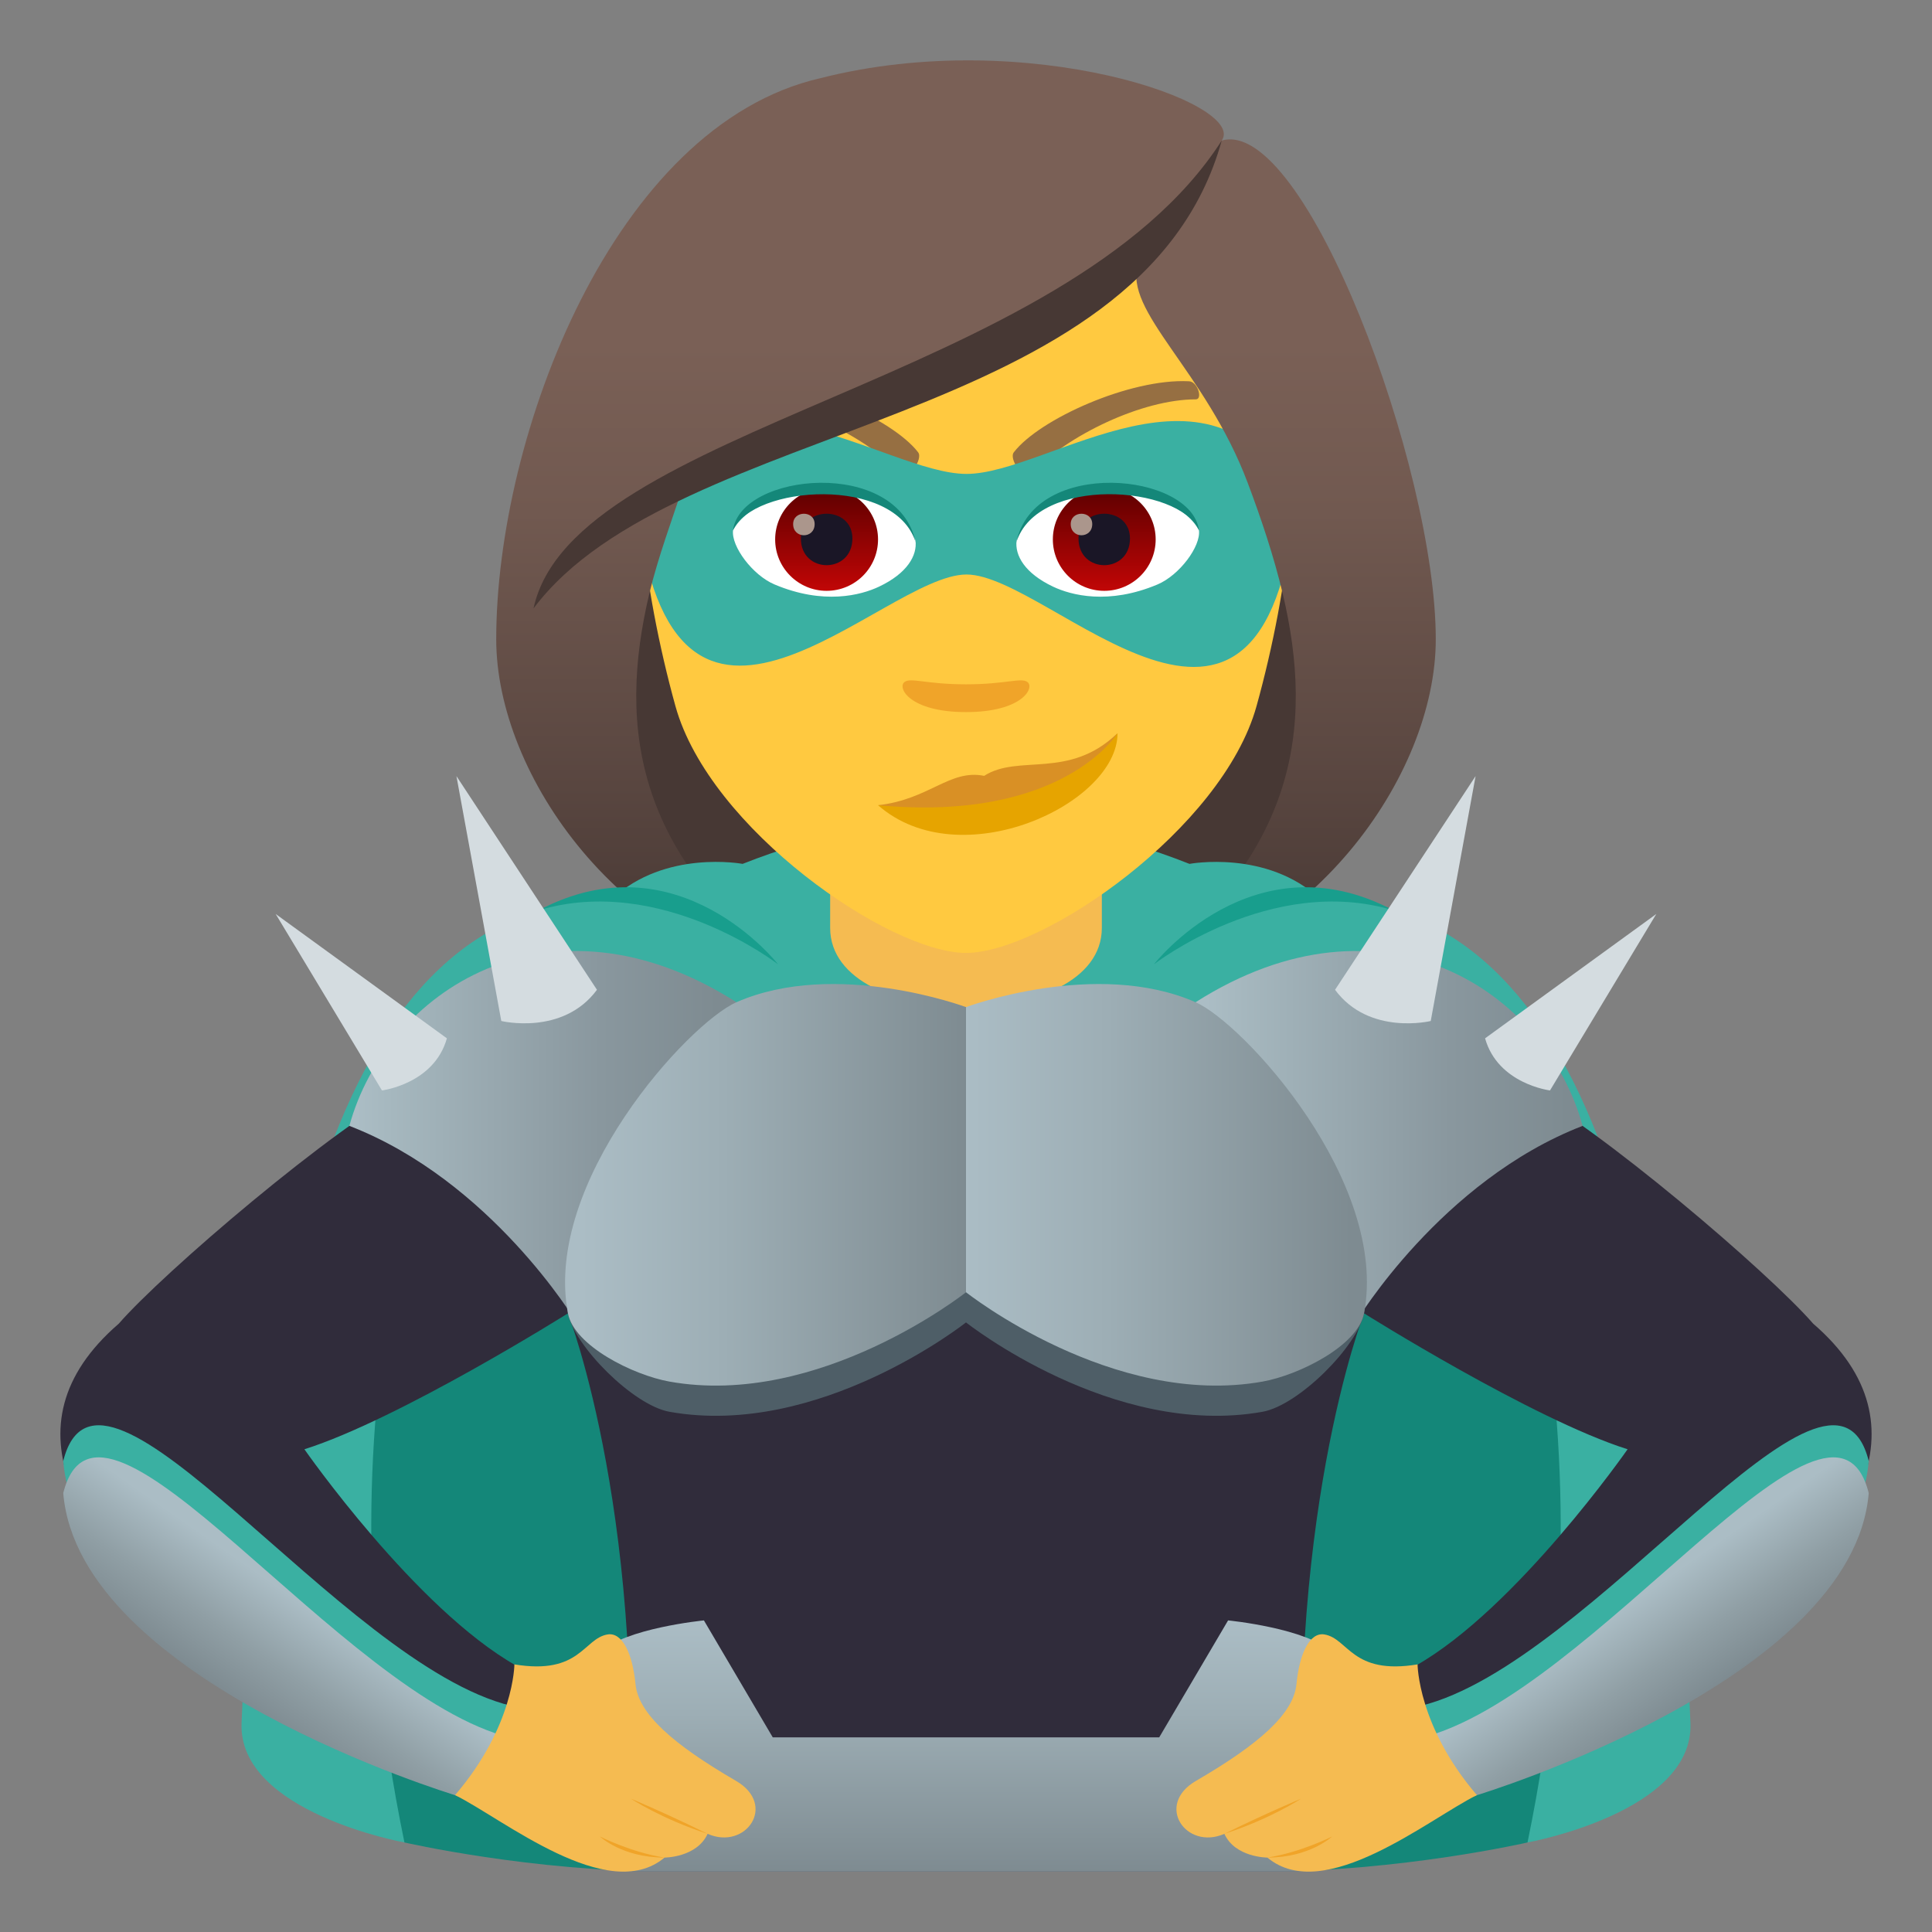
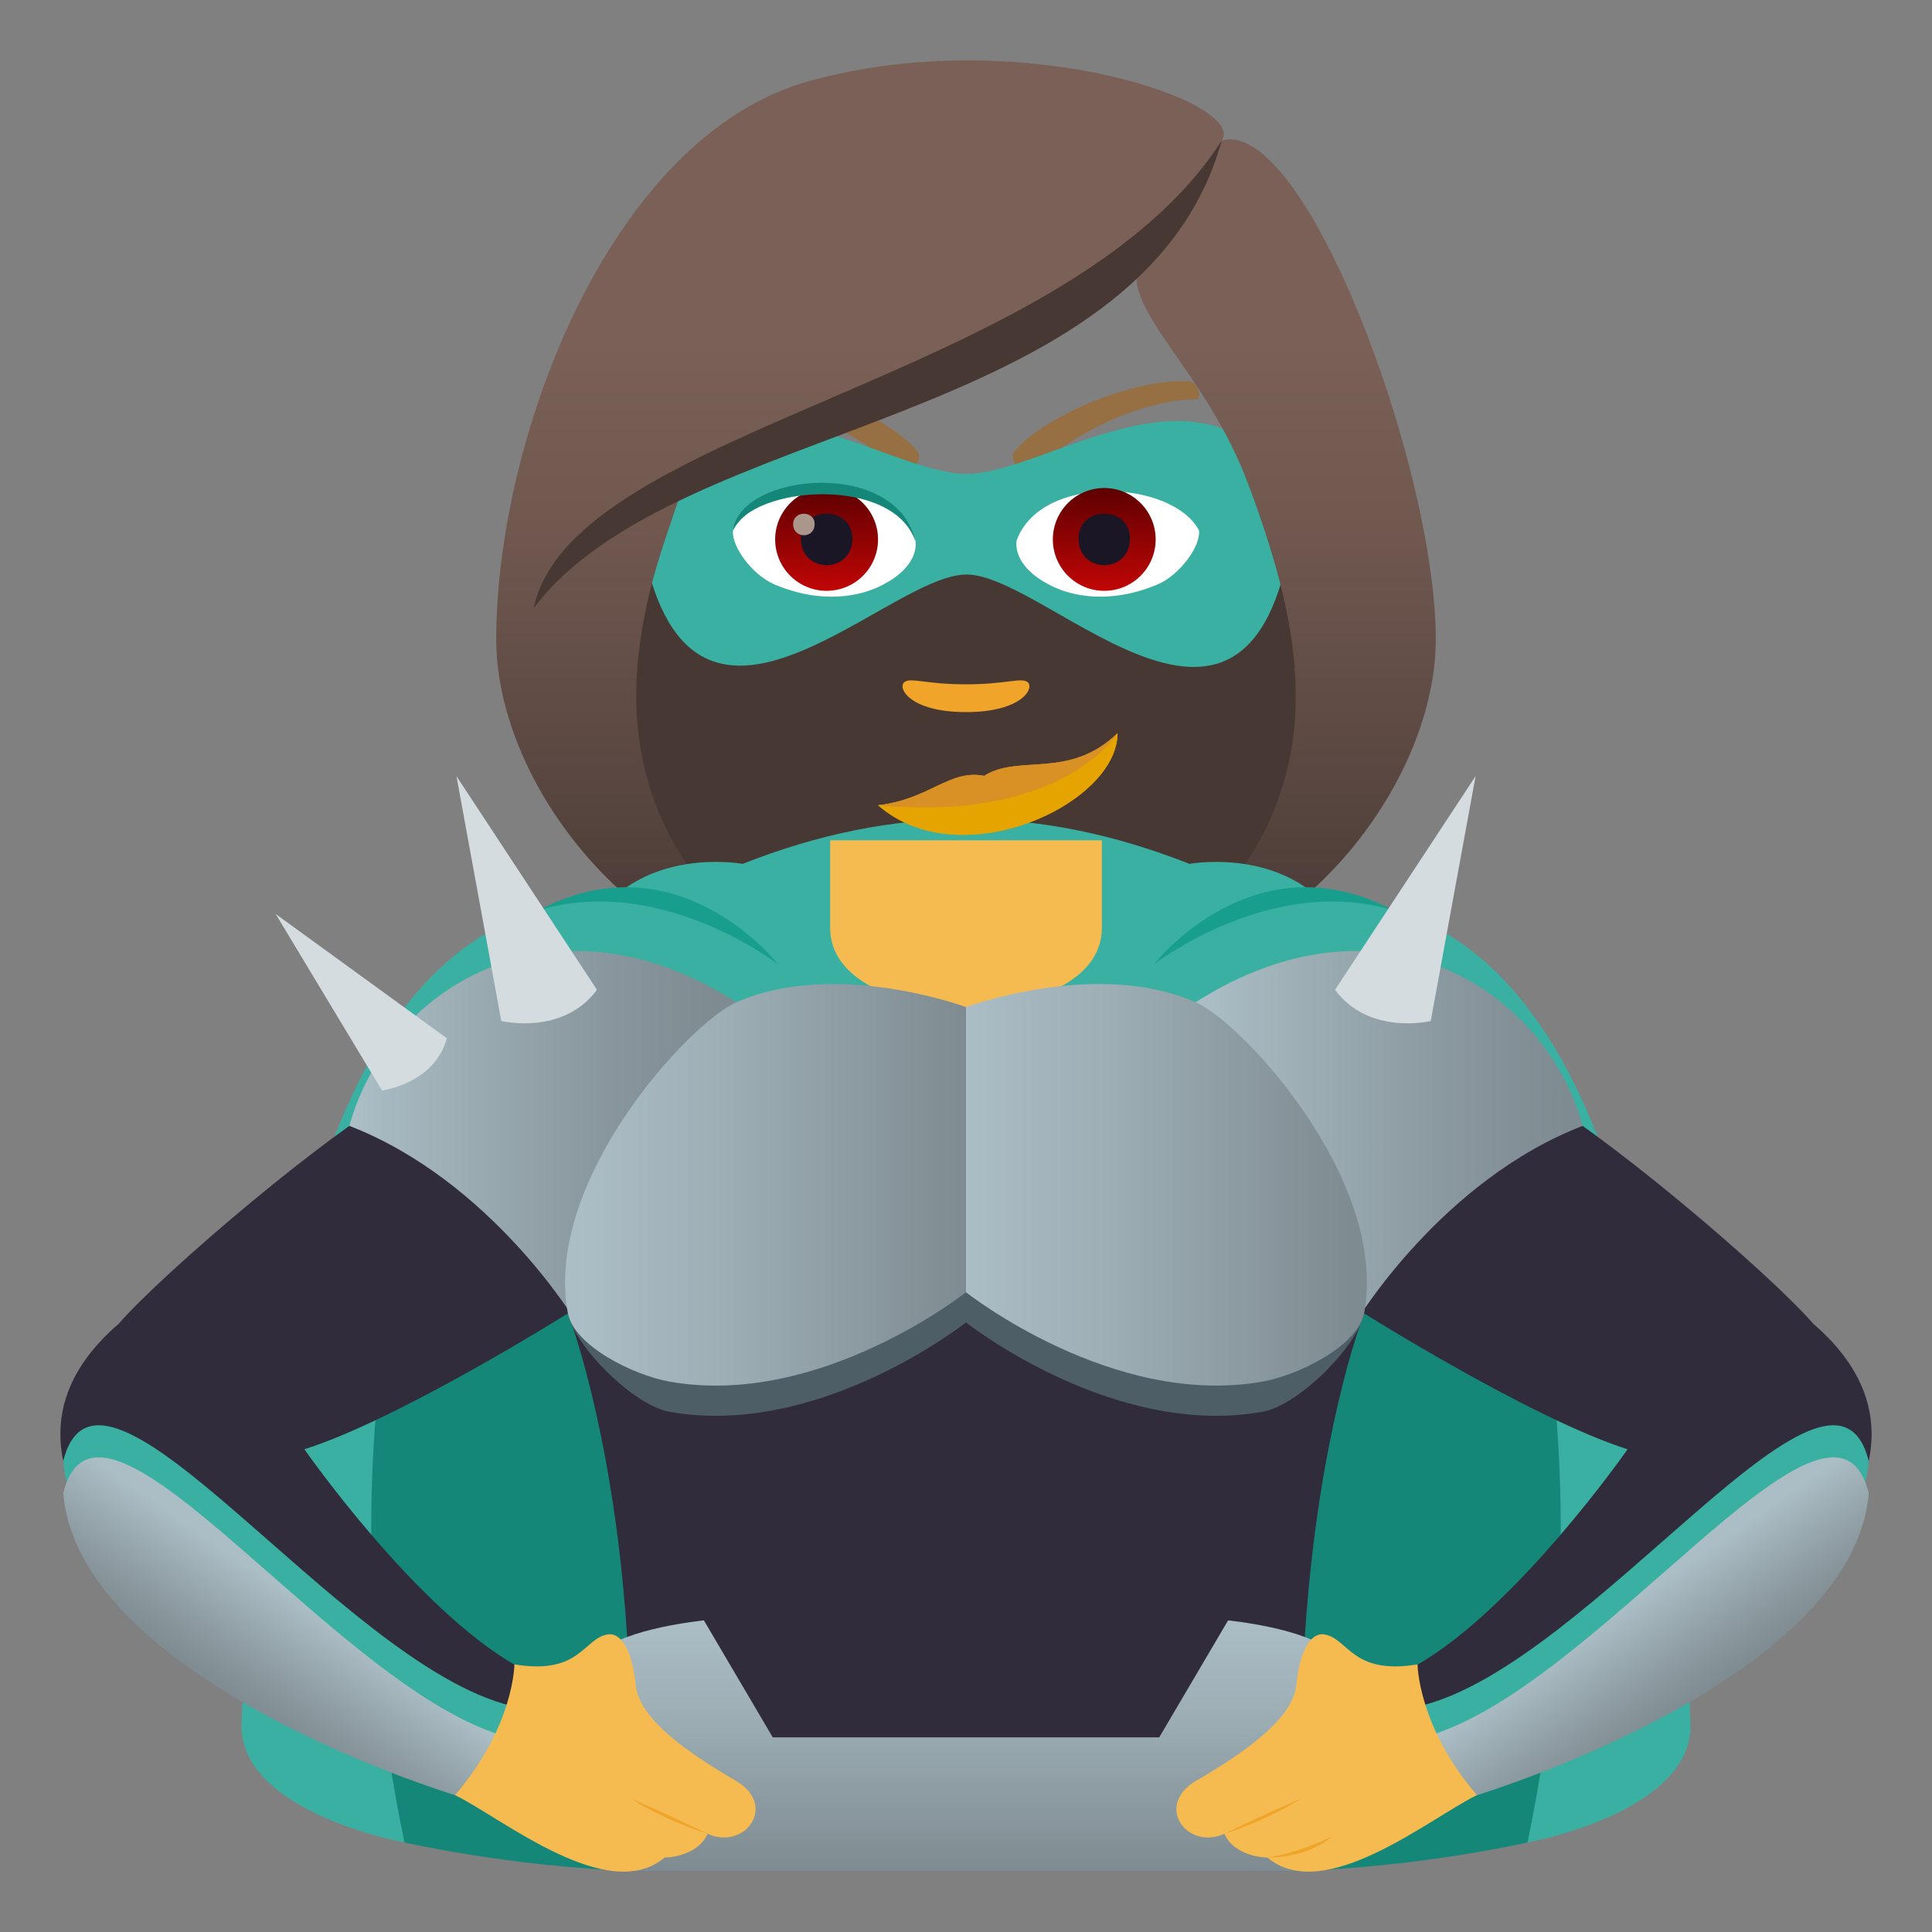
<svg xmlns="http://www.w3.org/2000/svg" xmlns:ns1="http://ns.adobe.com/AdobeSVGViewerExtensions/3.0/" version="1.1" id="Layer_1" x="0px" y="0px" width="64px" height="64px" viewBox="0 0 64 64" enable-background="new 0 0 64 64" xml:space="preserve">
  <rect x="0" y="0" width="64" height="64" fill="#808080" stroke="none" />
  <path fill="#473834" d="M37.186,32.602C47.563,28.455,46.523,18.6,46.523,18.6H17.477c0,0-1.039,9.854,9.335,14.002  c0,0,2.078,0.521,5.187,0.521C35.113,33.123,37.186,32.602,37.186,32.602z" />
  <linearGradient id="SVGID_1_" gradientUnits="userSpaceOnUse" x1="42.374" y1="33.119" x2="42.374" y2="2.077">
    <stop offset="0.05" style="stop-color:#473834" />
    <stop offset="0.227" style="stop-color:#594640" />
    <stop offset="0.52" style="stop-color:#715950" />
    <stop offset="0.7" style="stop-color:#7A6056" />
    <ns1:midPointStop offset="0.05" style="stop-color:#473834" />
    <ns1:midPointStop offset="0.4" style="stop-color:#473834" />
    <ns1:midPointStop offset="0.7" style="stop-color:#7A6056" />
  </linearGradient>
  <path fill="url(#SVGID_1_)" d="M42.488,19.649c1.063,4.469,0.502,8.891-5.303,12.953c6.227-1.035,10.377-6.913,10.377-11.425  L42.488,19.649z" />
  <linearGradient id="SVGID_2_" gradientUnits="userSpaceOnUse" x1="1759.189" y1="33.119" x2="1759.189" y2="2.077" gradientTransform="matrix(-1 0 0 1 1780.814 0)">
    <stop offset="0.05" style="stop-color:#473834" />
    <stop offset="0.227" style="stop-color:#594640" />
    <stop offset="0.52" style="stop-color:#715950" />
    <stop offset="0.7" style="stop-color:#7A6056" />
    <ns1:midPointStop offset="0.05" style="stop-color:#473834" />
    <ns1:midPointStop offset="0.4" style="stop-color:#473834" />
    <ns1:midPointStop offset="0.7" style="stop-color:#7A6056" />
  </linearGradient>
  <path fill="url(#SVGID_2_)" d="M21.513,19.649c-1.063,4.469-0.503,8.891,5.301,12.953c-6.225-1.035-10.376-6.913-10.376-11.425  L21.513,19.649z" />
  <path fill="#3AB0A2" d="M55.998,57.082c-0.564-14.386-3.102-27.167-12.273-27.304c-1.756-1.642-4.322-1.161-4.322-1.161  c-5.023-1.982-9.777-1.982-14.803,0c0,0-2.567-0.482-4.325,1.161C11.103,29.916,8.576,42.695,8.002,57.08  c-0.118,2.956,5.396,3.954,5.396,3.954h37.203C50.602,61.034,56.113,60.038,55.998,57.082z" />
  <path fill="#148779" d="M48.904,35.71H15.095c0,0-4.932,9.718-1.697,25.324c0,0,4.202,0.966,8.775,0.966h19.655  c4.572,0,8.773-0.966,8.773-0.966C53.836,45.428,48.904,35.71,48.904,35.71z" />
  <path fill="#189E8D" d="M17.846,30.155c4.052-1.22,7.927,1.788,7.927,1.788S22.478,27.702,17.846,30.155z" />
  <path fill="#189E8D" d="M38.227,31.943c0,0,3.875-3.008,7.928-1.788C41.521,27.702,38.227,31.943,38.227,31.943z" />
  <path fill="#302C3B" d="M60.064,43.848c-1.461-1.683-7.121-6.53-9.711-7.87H13.646c-2.59,1.34-8.25,6.188-9.711,7.87  c-7.943,6.857,11.139,15.619,11.139,15.619c4.932-1.152,2.035-4.285,2.035-4.285c-3.35-1.895-7.025-7.173-7.025-7.173  c3.156-1,8.73-4.503,8.73-4.503S21.534,50.48,20.747,62h22.505c-0.787-11.52,1.934-18.494,1.934-18.494s5.574,3.503,8.73,4.503  c0,0-3.676,5.278-7.025,7.173c0,0-2.896,3.133,2.035,4.285C48.926,59.467,68.008,50.705,60.064,43.848z" />
  <path fill="#3AB0A2" d="M61.904,48.398c-0.516,6.238-12.979,11.068-12.979,11.068s-1.598-0.244-1.873-2.955  C52.744,55.137,60.688,43.535,61.904,48.398z" />
  <path fill="#3AB0A2" d="M2.095,48.398c0.516,6.238,12.979,11.068,12.979,11.068s1.6-0.244,1.873-2.955  C11.255,55.137,3.312,43.535,2.095,48.398z" />
  <linearGradient id="SVGID_3_" gradientUnits="userSpaceOnUse" x1="-26.443" y1="56.3" x2="-24.223" y2="53.115" gradientTransform="matrix(-1 0 0 1 29.776 0)">
    <stop offset="0" style="stop-color:#7E8B91" />
    <stop offset="0.44" style="stop-color:#909FA5" />
    <stop offset="1" style="stop-color:#ABBDC5" />
    <ns1:midPointStop offset="0" style="stop-color:#7E8B91" />
    <ns1:midPointStop offset="0.545" style="stop-color:#7E8B91" />
    <ns1:midPointStop offset="1" style="stop-color:#ABBDC5" />
  </linearGradient>
  <path fill="url(#SVGID_3_)" d="M61.904,49.461c-0.516,6.238-12.979,10.006-12.979,10.006s-1.598,0.818-1.873-1.893  C52.744,56.199,60.688,44.598,61.904,49.461z" />
  <linearGradient id="SVGID_4_" gradientUnits="userSpaceOnUse" x1="7.779" y1="56.3" x2="10" y2="53.115">
    <stop offset="0" style="stop-color:#7E8B91" />
    <stop offset="0.44" style="stop-color:#909FA5" />
    <stop offset="1" style="stop-color:#ABBDC5" />
    <ns1:midPointStop offset="0" style="stop-color:#7E8B91" />
    <ns1:midPointStop offset="0.545" style="stop-color:#7E8B91" />
    <ns1:midPointStop offset="1" style="stop-color:#ABBDC5" />
  </linearGradient>
  <path fill="url(#SVGID_4_)" d="M2.095,49.461c0.516,6.238,12.979,10.006,12.979,10.006s1.6,0.818,1.873-1.893  C11.255,56.199,3.312,44.598,2.095,49.461z" />
  <path fill="#F5BB51" d="M27.5,30.738c0,3.497,9,3.497,9,0c0-1.189,0-2.902,0-2.902h-9C27.5,27.835,27.5,29.548,27.5,30.738z" />
  <linearGradient id="SVGID_5_" gradientUnits="userSpaceOnUse" x1="32" y1="62" x2="32" y2="53.678">
    <stop offset="0" style="stop-color:#7E8B91" />
    <stop offset="0.631" style="stop-color:#9DAEB5" />
    <stop offset="1" style="stop-color:#ABBDC5" />
    <ns1:midPointStop offset="0" style="stop-color:#7E8B91" />
    <ns1:midPointStop offset="0.442" style="stop-color:#7E8B91" />
    <ns1:midPointStop offset="1" style="stop-color:#ABBDC5" />
  </linearGradient>
  <path fill="url(#SVGID_5_)" d="M44.125,54.742c-0.803-0.805-3.443-1.064-3.443-1.064L38.4,57.553H25.599l-2.281-3.875  c0,0-2.643,0.26-3.443,1.064C19.38,55.24,20.688,62,20.688,62h22.622C43.311,62,44.617,55.24,44.125,54.742z" />
  <path fill="#F5BB51" d="M17.04,55.135c2.182,0.361,2.287-0.859,3.088-0.992c0.479-0.078,0.824,0.615,0.924,1.646  c0.096,0.982,1.236,1.988,3.326,3.203c1.377,0.797,0.33,2.313-0.938,1.756c-0.357,0.787-1.426,0.787-1.426,0.787  c-1.879,1.574-5.35-1.285-6.939-2.07C17.034,57.182,17.04,55.135,17.04,55.135z" />
  <path fill="#F0A429" d="M20.897,59.582c0,0,1.006,0.668,2.543,1.166C22.048,60.061,20.897,59.582,20.897,59.582z" />
-   <path fill="#F0A429" d="M19.872,60.836c0,0,0.732,0.699,2.143,0.699C20.897,61.359,19.872,60.836,19.872,60.836z" />
  <path fill="#F5BB51" d="M46.959,55.135c-2.182,0.361-2.287-0.859-3.088-0.992c-0.479-0.078-0.824,0.615-0.924,1.646  c-0.096,0.982-1.236,1.988-3.326,3.203c-1.377,0.797-0.33,2.313,0.938,1.756c0.357,0.787,1.426,0.787,1.426,0.787  c1.879,1.574,5.35-1.285,6.939-2.07C46.965,57.182,46.959,55.135,46.959,55.135z" />
  <path fill="#F0A429" d="M43.102,59.582c0,0-1.006,0.668-2.543,1.166C41.951,60.061,43.102,59.582,43.102,59.582z" />
  <path fill="#F0A429" d="M44.127,60.836c0,0-0.732,0.699-2.143,0.699C43.102,61.359,44.127,60.836,44.127,60.836z" />
  <linearGradient id="SVGID_6_" gradientUnits="userSpaceOnUse" x1="11.778" y1="37.631" x2="24.057" y2="37.631">
    <stop offset="0" style="stop-color:#ABBDC5" />
    <stop offset="0.086" style="stop-color:#A6B8BF" />
    <stop offset="0.662" style="stop-color:#89979E" />
    <stop offset="0.976" style="stop-color:#7E8B91" />
    <ns1:midPointStop offset="0" style="stop-color:#ABBDC5" />
    <ns1:midPointStop offset="0.429" style="stop-color:#ABBDC5" />
    <ns1:midPointStop offset="0.976" style="stop-color:#7E8B91" />
  </linearGradient>
  <path fill="url(#SVGID_6_)" d="M11.573,37.296c4.691,1.813,7.49,6.461,7.49,6.461L24.396,33.2  C18.187,29.252,12.788,32.852,11.573,37.296z" />
  <path fill="#D4DCE0" d="M12.653,36.122l-3.521-5.845l5.672,4.119C14.378,35.91,12.653,36.122,12.653,36.122z" />
  <path fill="#D4DCE0" d="M16.606,33.822l-1.486-8.113l4.655,7.079C18.645,34.318,16.606,33.822,16.606,33.822z" />
  <linearGradient id="SVGID_7_" gradientUnits="userSpaceOnUse" x1="-1302.6" y1="37.631" x2="-1290.323" y2="37.631" gradientTransform="matrix(-1 0 0 1 -1250.379 0)">
    <stop offset="0.024" style="stop-color:#7E8B91" />
    <stop offset="0.338" style="stop-color:#89979E" />
    <stop offset="0.913" style="stop-color:#A6B8BF" />
    <stop offset="1" style="stop-color:#ABBDC5" />
    <ns1:midPointStop offset="0.024" style="stop-color:#7E8B91" />
    <ns1:midPointStop offset="0.571" style="stop-color:#7E8B91" />
    <ns1:midPointStop offset="1" style="stop-color:#ABBDC5" />
  </linearGradient>
  <path fill="url(#SVGID_7_)" d="M52.426,37.296c-4.689,1.813-7.488,6.461-7.488,6.461L39.605,33.2  C45.814,29.252,51.211,32.852,52.426,37.296z" />
  <path fill="#4E5E67" d="M32,34.361c0,0-14.016,4.804-13.187,9.145c0.207,1.077,2.163,3.046,3.363,3.261  c4.968,0.889,9.824-2.96,9.824-2.96s4.855,3.849,9.824,2.96c1.199-0.215,3.156-2.184,3.361-3.261C46.016,39.165,32,34.361,32,34.361  z" />
-   <path fill="#D4DCE0" d="M51.346,36.122l3.521-5.845l-5.672,4.119C49.621,35.91,51.346,36.122,51.346,36.122z" />
  <path fill="#D4DCE0" d="M47.395,33.822l1.486-8.113l-4.656,7.079C45.355,34.318,47.395,33.822,47.395,33.822z" />
  <path fill="#E6A400" d="M37.02,24.287c0,2.352-5.214,4.773-7.933,2.387C35.182,26.785,37.02,24.287,37.02,24.287z" />
  <path fill="#D99025" d="M32.602,25.701c-1.145-0.229-1.813,0.781-3.516,0.973c6.14,0.574,7.933-2.387,7.933-2.387  C35.41,25.841,33.742,24.966,32.602,25.701z" />
-   <path fill="#FFC940" d="M32,3.557c-7.527,0-11.155,6.128-10.702,14.012c0.093,1.585,0.534,3.87,1.078,5.826  c1.13,4.07,7.086,8.172,9.624,8.172c2.535,0,8.492-4.102,9.623-8.172c0.545-1.956,0.986-4.241,1.078-5.826  C43.152,9.685,39.529,3.557,32,3.557z" />
  <path id="Path_1045_" fill="#966F42" d="M39.383,12.63c-1.945-0.099-4.951,1.254-5.795,2.348c-0.188,0.222,0.336,0.931,0.502,0.764  c1.264-1.335,3.758-2.515,5.525-2.513C39.85,13.227,39.672,12.634,39.383,12.63z" />
  <path id="Path_1044_" fill="#966F42" d="M24.618,12.63c1.945-0.099,4.949,1.253,5.792,2.348c0.186,0.222-0.336,0.931-0.502,0.764  c-1.268-1.336-3.756-2.515-5.526-2.514C24.149,13.226,24.328,12.634,24.618,12.63z" />
  <path id="Path_1043_" fill="#F0A429" d="M34.031,22.589c-0.215-0.15-0.721,0.08-2.031,0.08c-1.313,0-1.816-0.23-2.033-0.08  c-0.256,0.182,0.154,1,2.033,1C33.879,23.589,34.289,22.771,34.031,22.589z" />
  <path fill="#E6A400" d="M37.02,24.287c0,2.352-5.214,4.773-7.933,2.387C35.182,26.785,37.02,24.287,37.02,24.287z" />
  <path fill="#D99025" d="M32.602,25.701c-1.145-0.229-1.813,0.781-3.516,0.973c6.14,0.574,7.933-2.387,7.933-2.387  C35.41,25.841,33.742,24.966,32.602,25.701z" />
  <path fill="#3AB0A2" d="M32.018,15.699c-2.746,0.002-8.314-4.523-10.937,0.977c1.143,10.52,8.134,2.352,10.937,2.355  c2.796,0.004,9.853,8.26,10.9-2.355C40.295,11.173,34.756,15.697,32.018,15.699z" />
  <path id="Path_1042_" fill="#FFFFFF" d="M30.327,17.904c0.063,0.496-0.273,1.088-1.211,1.531c-0.594,0.281-1.834,0.611-3.458-0.074  c-0.729-0.307-1.439-1.262-1.375-1.793C25.165,15.908,29.5,15.664,30.327,17.904z" />
  <linearGradient id="Oval_1_" gradientUnits="userSpaceOnUse" x1="-424.255" y1="479.285" x2="-424.255" y2="479.804" gradientTransform="matrix(6.57 0 0 -6.57 2814.78 3168.528)">
    <stop offset="0" style="stop-color:#C20606" />
    <stop offset="1" style="stop-color:#5E0000" />
    <ns1:midPointStop offset="0" style="stop-color:#C20606" />
    <ns1:midPointStop offset="0.5" style="stop-color:#C20606" />
    <ns1:midPointStop offset="1" style="stop-color:#5E0000" />
  </linearGradient>
  <path id="Oval_102_" fill="url(#Oval_1_)" d="M27.381,16.166c0.943,0,1.705,0.764,1.705,1.703c0,0.941-0.762,1.703-1.705,1.703  c-0.937,0-1.703-0.762-1.703-1.703C25.679,16.929,26.444,16.166,27.381,16.166z" />
  <path id="Path_1041_" fill="#1A1626" d="M26.53,17.837c0,1.18,1.707,1.18,1.707,0C28.237,16.744,26.53,16.744,26.53,17.837z" />
  <path id="Path_1040_" fill="#AB968C" d="M26.274,17.361c0,0.494,0.712,0.494,0.712,0C26.987,16.904,26.274,16.904,26.274,17.361z" />
  <path id="Path_1039_" fill="#148779" d="M30.334,17.968c-0.691-2.225-5.41-1.896-6.052-0.4  C24.522,15.654,29.745,15.148,30.334,17.968z" />
  <path id="Path_1038_" fill="#FFFFFF" d="M33.676,17.904c-0.064,0.496,0.273,1.088,1.211,1.531c0.594,0.281,1.83,0.611,3.457-0.074  c0.727-0.307,1.438-1.262,1.373-1.793C38.838,15.908,34.5,15.664,33.676,17.904z" />
  <linearGradient id="Oval_2_" gradientUnits="userSpaceOnUse" x1="-425.554" y1="479.285" x2="-425.554" y2="479.804" gradientTransform="matrix(6.57 0 0 -6.57 2832.511 3168.528)">
    <stop offset="0" style="stop-color:#C20606" />
    <stop offset="1" style="stop-color:#5E0000" />
    <ns1:midPointStop offset="0" style="stop-color:#C20606" />
    <ns1:midPointStop offset="0.5" style="stop-color:#C20606" />
    <ns1:midPointStop offset="1" style="stop-color:#5E0000" />
  </linearGradient>
  <circle id="Oval_101_" fill="url(#Oval_2_)" cx="36.58" cy="17.869" r="1.703" />
  <path id="Path_1037_" fill="#1A1626" d="M35.727,17.837c0,1.18,1.705,1.18,1.705,0C37.432,16.744,35.727,16.744,35.727,17.837z" />
-   <path id="Path_1036_" fill="#AB968C" d="M35.469,17.361c0,0.494,0.713,0.494,0.713,0C36.182,16.904,35.469,16.904,35.469,17.361z" />
-   <path id="Path_1035_" fill="#148779" d="M33.666,17.968c0.693-2.221,5.404-1.904,6.051-0.4  C39.477,15.654,34.256,15.148,33.666,17.968z" />
  <linearGradient id="SVGID_8_" gradientUnits="userSpaceOnUse" x1="19.232" y1="39.248" x2="32.066" y2="39.248">
    <stop offset="0" style="stop-color:#ABBDC5" />
    <stop offset="0.369" style="stop-color:#9DAEB5" />
    <stop offset="1" style="stop-color:#7E8B91" />
    <ns1:midPointStop offset="0" style="stop-color:#ABBDC5" />
    <ns1:midPointStop offset="0.558" style="stop-color:#ABBDC5" />
    <ns1:midPointStop offset="1" style="stop-color:#7E8B91" />
  </linearGradient>
  <path fill="url(#SVGID_8_)" d="M24.396,33.2c-1.594,0.699-6.411,5.965-5.582,10.306c0.207,1.077,2.163,2.046,3.363,2.261  c4.968,0.889,9.824-2.96,9.824-2.96v-9.445C32,33.361,27.686,31.755,24.396,33.2z" />
  <linearGradient id="SVGID_9_" gradientUnits="userSpaceOnUse" x1="-1295.146" y1="39.248" x2="-1282.314" y2="39.248" gradientTransform="matrix(-1 0 0 1 -1250.379 0)">
    <stop offset="0" style="stop-color:#7E8B91" />
    <stop offset="0.631" style="stop-color:#9DAEB5" />
    <stop offset="1" style="stop-color:#ABBDC5" />
    <ns1:midPointStop offset="0" style="stop-color:#7E8B91" />
    <ns1:midPointStop offset="0.442" style="stop-color:#7E8B91" />
    <ns1:midPointStop offset="1" style="stop-color:#ABBDC5" />
  </linearGradient>
  <path fill="url(#SVGID_9_)" d="M39.605,33.2c1.594,0.699,6.41,5.965,5.58,10.306c-0.205,1.077-2.162,2.046-3.361,2.261  C36.855,46.655,32,42.807,32,42.807v-9.445C32,33.361,36.314,31.755,39.605,33.2z" />
  <linearGradient id="SVGID_10_" gradientUnits="userSpaceOnUse" x1="32.001" y1="33.12" x2="32.001" y2="2.077">
    <stop offset="0.05" style="stop-color:#473834" />
    <stop offset="0.227" style="stop-color:#594640" />
    <stop offset="0.52" style="stop-color:#715950" />
    <stop offset="0.7" style="stop-color:#7A6056" />
    <ns1:midPointStop offset="0.05" style="stop-color:#473834" />
    <ns1:midPointStop offset="0.4" style="stop-color:#473834" />
    <ns1:midPointStop offset="0.7" style="stop-color:#7A6056" />
  </linearGradient>
  <path fill="url(#SVGID_10_)" d="M40.471,4.656c0.861-1.226-6.418-3.817-13.292-2.067C20.311,4.16,16.438,14.448,16.438,21.177  c0.616,0.487,4.376-0.727,5.075-1.528c0.283-1.175,0.732-2.389,1.151-3.643c5.155-2.987,10.99-3.688,15.043-7.264  c-0.521,1.559,2.225,3.521,3.629,7.264c0.457,1.214,0.861,2.431,1.152,3.643c1.146,1.056,3.43,1.552,5.074,1.528  C47.563,15.486,43.225,3.863,40.471,4.656z" />
  <path fill="#473834" d="M17.674,20.154c4.75-6.324,20.137-5.896,22.797-15.498C35.307,12.713,18.975,14.074,17.674,20.154z" />
</svg>